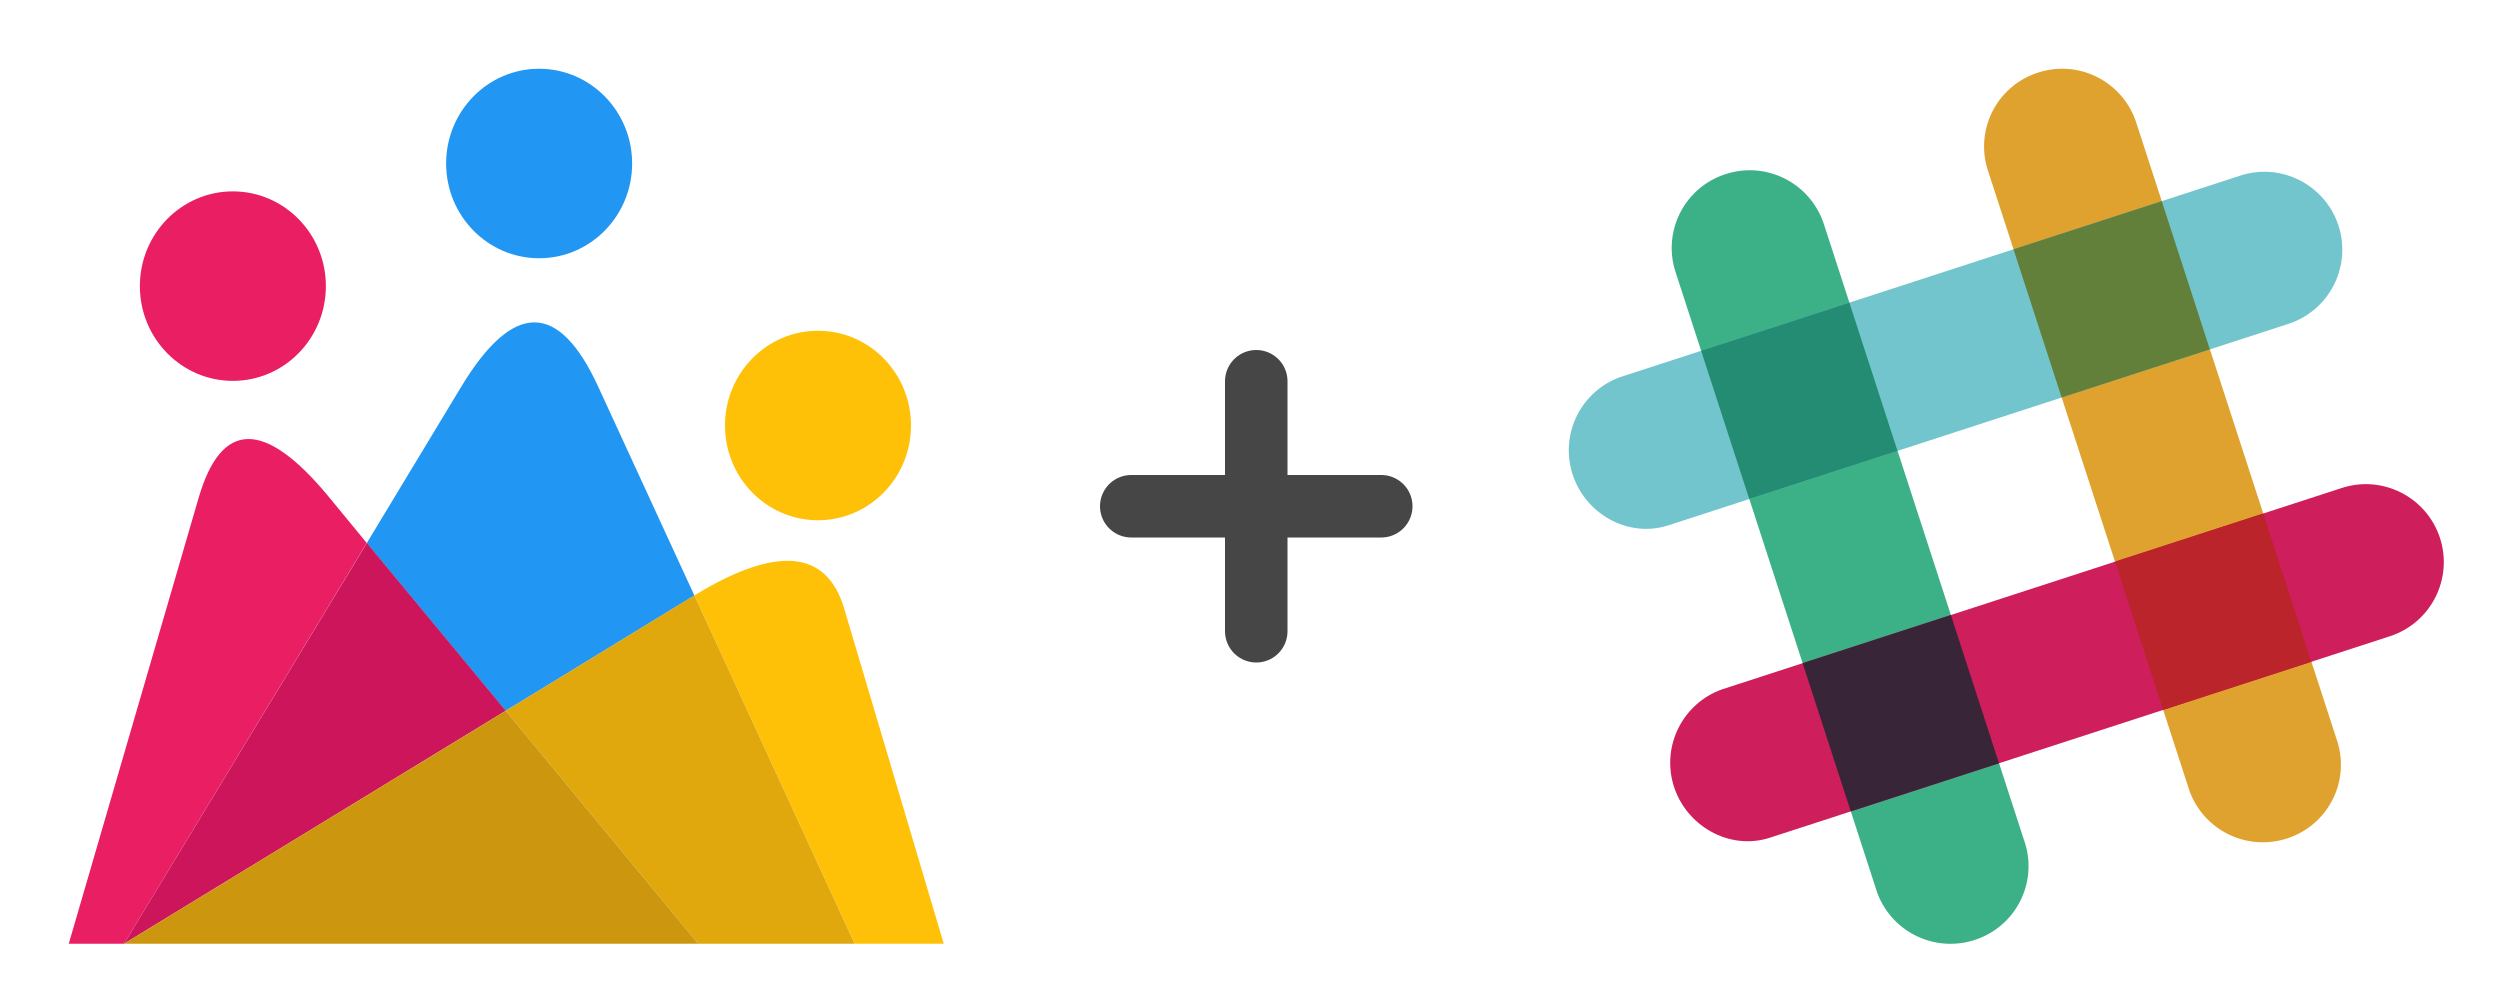
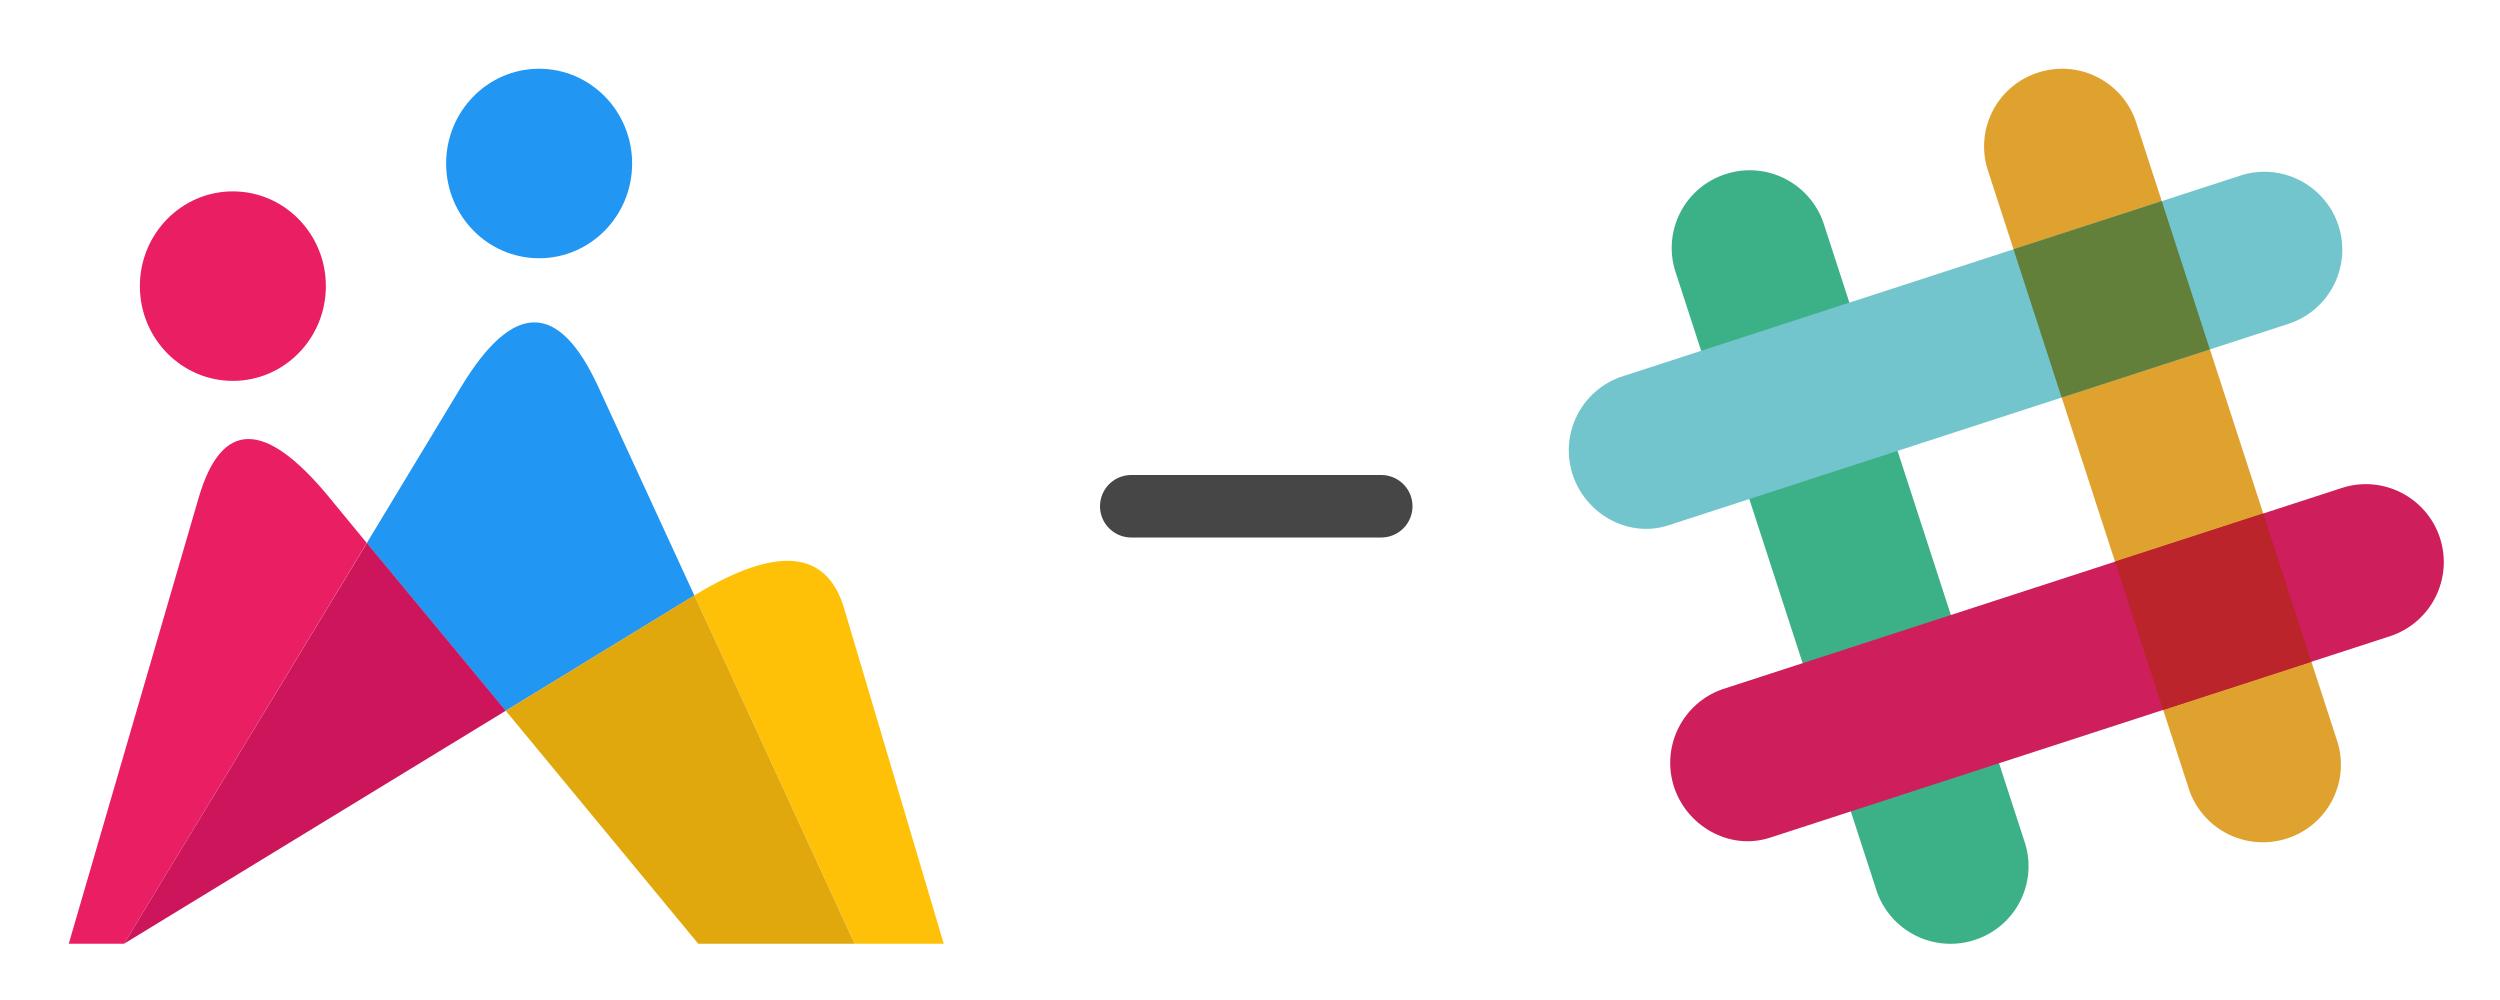
<svg xmlns="http://www.w3.org/2000/svg" width="200" height="80" stroke="#000" stroke-linecap="round" stroke-linejoin="round" fill="#fff" fill-rule="evenodd">
  <g stroke="none">
    <path d="M170.9 9.81c-1.07-3.28-4.58-5.07-7.86-4a6.2 6.2 0 0 0-4 7.85l16.12 49.61c1.11 3.06 4.41 4.78 7.59 3.87a6.2 6.2 0 0 0 4.27-7.72L170.9 9.81" fill="#dfa22f" />
    <path d="M145.91 17.93c-1.07-3.27-4.58-5.07-7.86-4a6.2 6.2 0 0 0-4 7.85l16.12 49.61c1.11 3.06 4.41 4.78 7.59 3.87a6.2 6.2 0 0 0 4.27-7.72l-16.12-49.61" fill="#3cb187" />
    <path d="M191.19 50.9c3.28-1.07 5.07-4.58 4.01-7.86-1.07-3.27-4.59-5.07-7.86-4l-49.61 16.12c-3.06 1.11-4.78 4.41-3.87 7.59.96 3.3 4.47 5.32 7.72 4.27l49.61-16.12" fill="#ce1e5b" />
-     <path d="M148.06 64.91l11.86-3.85-3.85-11.86-11.86 3.85 3.85 11.86" fill="#392538" />
    <path d="M173.05 56.79l11.86-3.85-3.85-11.86-11.86 3.85 3.85 11.86" fill="#bb242a" />
    <path d="M183.07 25.91c3.28-1.07 5.07-4.58 4.01-7.86-1.07-3.27-4.59-5.07-7.86-4l-49.61 16.12c-3.06 1.11-4.78 4.41-3.86 7.59.95 3.3 4.46 5.32 7.71 4.27l49.61-16.12" fill="#72c5cd" />
-     <path d="M139.94 39.92l11.86-3.85-3.85-11.86-11.86 3.85 3.85 11.86" fill="#248c73" />
    <path d="M164.93 31.8l11.86-3.85-3.85-11.86-11.86 3.85 3.85 11.86" fill="#62803a" />
    <ellipse cx="18.63" cy="22.89" rx="7.44" ry="7.58" fill="#e91e63" />
-     <ellipse cx="65.44" cy="34.04" rx="7.44" ry="7.58" fill="#ffc107" />
    <path d="M5.5 75.5l10.39-35.67q2.73-9.36 10.39-.11l3.06 3.72L9.92 75.5z" fill="#e91e63" />
    <path d="M29.34 43.45l7.57-12.53q6.21-10.26 10.94 0l7.7 16.72-15.1 9.23z" fill="#2196f3" />
    <path d="M68.37 75.5L55.55 47.63q9.89-6.02 11.99 1.07l7.96 26.8z" fill="#ffc107" />
    <path d="M9.92 75.5l19.43-32.06 11.11 13.42z" fill="#cc155b" />
    <path d="M40.46 56.86l15.4 18.64h12.51L55.55 47.63z" fill="#e0a80d" />
-     <path d="M9.92 75.5l30.54-18.64 15.4 18.64z" fill="#cc960e" />
+     <path d="M9.92 75.5z" fill="#cc960e" />
    <ellipse cx="43.13" cy="13.08" rx="7.44" ry="7.58" fill="#2196f3" />
  </g>
  <g stroke="#464646" stroke-width="5" fill="none">
-     <path d="M100.5 30.5v20" />
    <path d="M90.5 40.5h20" />
  </g>
</svg>